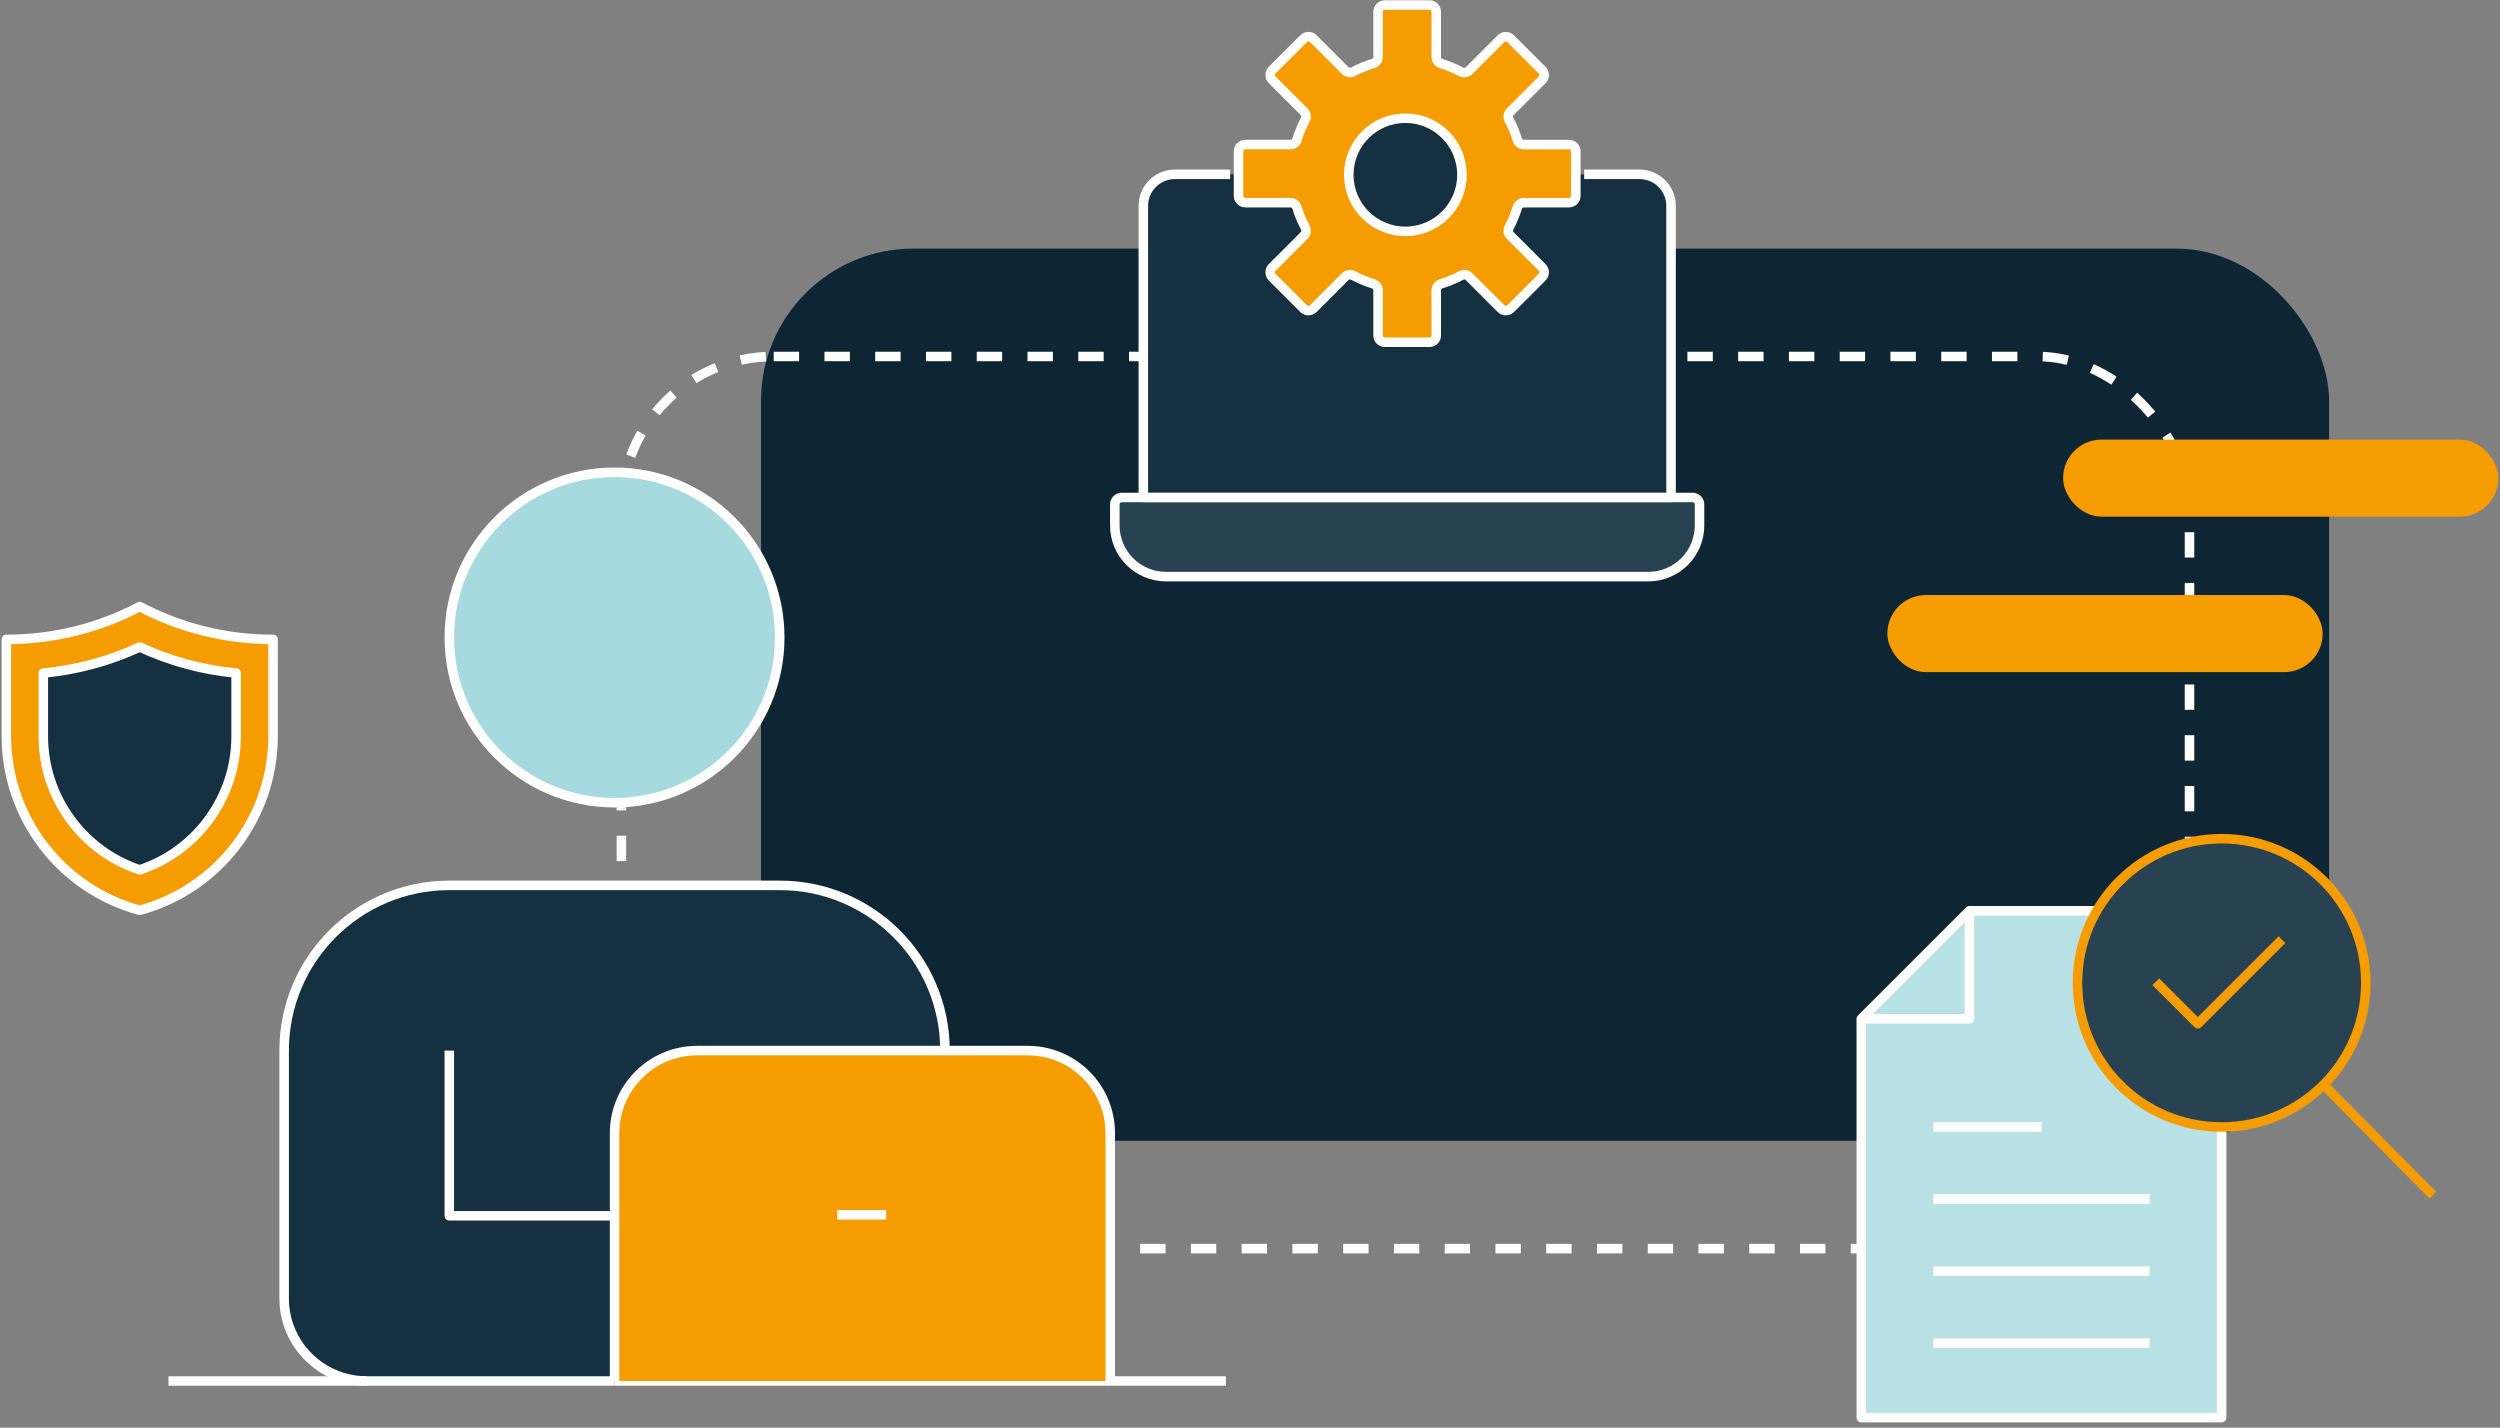
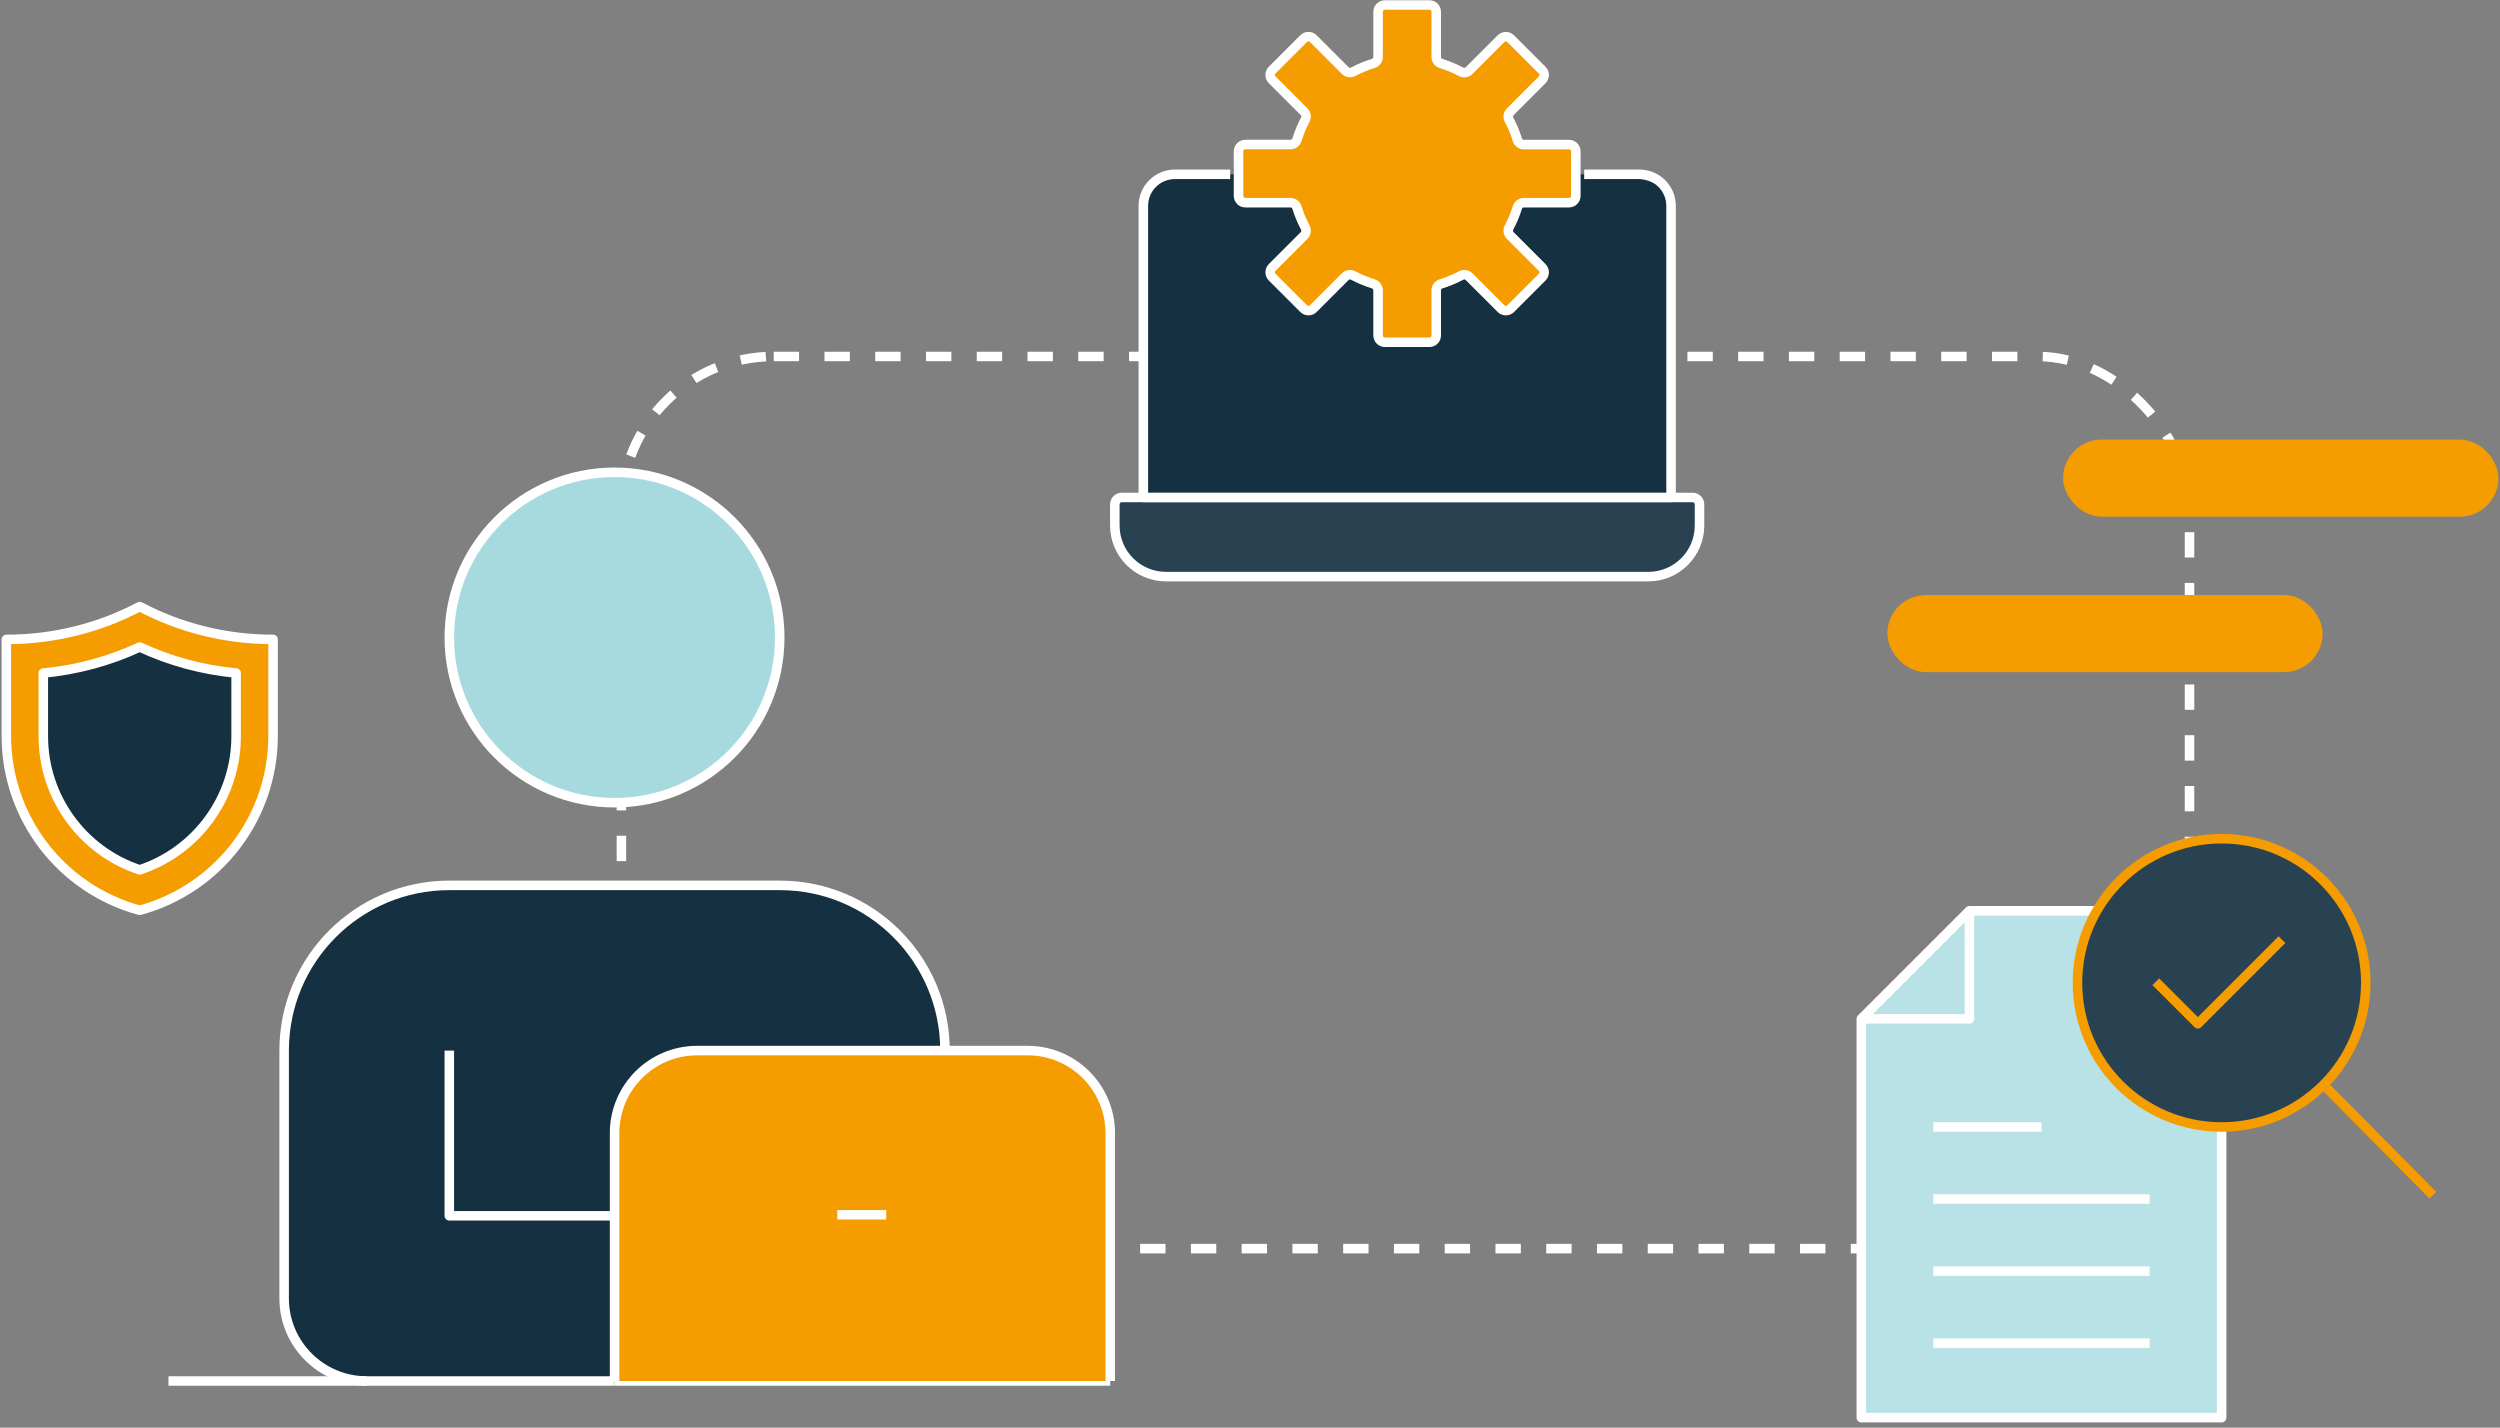
<svg xmlns="http://www.w3.org/2000/svg" width="394" height="225" viewBox="0 0 394 225" fill="none">
  <rect x="0" y="0" width="394" height="225" fill="#808080" stroke="none" />
  <path d="M22.018 143.465C34.422 140.094 43.037 128.832 43.037 115.975V100.771C35.419 100.771 28.258 98.892 22.018 95.592C15.778 98.892 8.618 100.771 1 100.771V115.975C1 128.832 9.609 140.094 22.018 143.465Z" fill="#F59C00" stroke="white" stroke-width="1.5" stroke-linejoin="round" />
  <path d="M6.826 106.074V116.067C6.826 125.634 13.018 134.118 22.019 137.09C31.021 134.118 37.212 125.634 37.212 116.067V106.074C31.936 105.579 26.779 104.19 22.019 101.967C17.26 104.185 12.097 105.579 6.826 106.074Z" fill="#143041" stroke="white" stroke-width="1.5" stroke-linejoin="round" />
-   <rect x="119.936" y="39.179" width="247.13" height="140.609" rx="24" fill="#0E2634" />
  <rect x="97.936" y="56.179" width="247.13" height="140.609" rx="24" stroke="white" stroke-width="1.5" stroke-dasharray="4 4" />
  <path d="M70.812 100.469C70.812 86.088 82.475 74.433 96.849 74.433C111.223 74.433 122.886 86.088 122.886 100.469C122.886 114.851 111.231 126.506 96.849 126.506C82.467 126.506 70.812 114.851 70.812 100.469Z" fill="#A7DADF" stroke="white" stroke-width="1.5" stroke-linejoin="round" />
  <path d="M96.847 217.646H57.796C50.605 217.646 44.781 211.815 44.781 204.624V165.573C44.781 151.191 56.436 139.536 70.81 139.536H122.891C137.273 139.536 148.928 151.191 148.928 165.573" fill="#143041" />
  <path d="M96.847 217.646H57.796C50.605 217.646 44.781 211.815 44.781 204.624V165.573C44.781 151.191 56.436 139.536 70.81 139.536H122.891C137.273 139.536 148.928 151.191 148.928 165.573" stroke="white" stroke-width="1.5" stroke-linejoin="round" />
  <path d="M96.857 217.646H174.967" stroke="white" stroke-width="1.5" stroke-linejoin="round" />
  <path d="M70.812 165.573V191.609H96.849" stroke="white" stroke-width="1.5" stroke-linejoin="round" />
  <path d="M26.551 217.646H57.798" stroke="white" stroke-width="1.5" stroke-linejoin="round" />
-   <path d="M174.965 217.646H193.198" stroke="white" stroke-width="1.5" stroke-linejoin="round" />
  <path d="M96.857 217.646V178.587C96.857 171.396 102.681 165.573 109.872 165.573H161.953C169.144 165.573 174.975 171.396 174.975 178.587V217.646" fill="#F59C00" />
  <path d="M96.857 217.646V178.587C96.857 171.396 102.681 165.573 109.872 165.573H161.953C169.144 165.573 174.975 171.396 174.975 178.587V217.646" stroke="white" stroke-width="1.5" stroke-linejoin="round" />
  <path d="M131.953 191.452H139.663" stroke="white" stroke-width="1.5" stroke-linejoin="round" />
  <path d="M330.453 143.539H310.376L293.342 160.573V223.421H350.132V177.611" fill="white" />
  <path d="M330.453 143.539H310.376L293.342 160.573V223.421H350.132V177.611" fill="#A7DADF" fill-opacity="0.8" />
  <path d="M330.453 143.539H310.376L293.342 160.573V223.421H350.132V177.611" stroke="white" stroke-width="1.5" stroke-linejoin="round" />
  <path d="M366.193 170.958L383.411 188.365" stroke="#F59C00" stroke-width="1.5" stroke-linejoin="round" />
  <path d="M293.342 160.573H310.38V143.539" stroke="white" stroke-width="1.5" stroke-linejoin="round" />
  <path d="M304.701 211.684H338.774" stroke="white" stroke-width="1.5" stroke-linejoin="round" />
  <path d="M304.701 200.33H338.774" stroke="white" stroke-width="1.5" stroke-linejoin="round" />
  <path d="M304.701 188.971H338.774" stroke="white" stroke-width="1.5" stroke-linejoin="round" />
  <path d="M304.701 177.611H321.74" stroke="white" stroke-width="1.5" stroke-linejoin="round" />
  <path d="M372.846 154.898C372.846 167.445 362.675 177.616 350.128 177.616C337.582 177.616 327.41 167.445 327.41 154.898C327.41 142.352 337.587 132.18 350.133 132.18C362.679 132.18 372.851 142.352 372.851 154.898H372.846Z" fill="#294252" stroke="#F59C00" stroke-width="1.5" stroke-linejoin="round" />
  <path d="M339.75 154.724L346.382 161.35L359.639 148.091" stroke="#F59C00" stroke-width="1.5" stroke-linejoin="round" />
  <path d="M207.153 90.874H183.758C179.306 90.874 175.697 87.265 175.697 82.813V79.491C175.697 78.889 176.187 78.4 176.788 78.4H266.753C267.354 78.4 267.844 78.889 267.844 79.491V82.813C267.844 87.265 264.236 90.874 259.784 90.874H198.409" fill="#294252" />
  <path d="M207.153 90.874H183.758C179.306 90.874 175.697 87.265 175.697 82.813V79.491C175.697 78.889 176.187 78.4 176.788 78.4H266.753C267.354 78.4 267.844 78.889 267.844 79.491V82.813C267.844 87.265 264.236 90.874 259.784 90.874H198.409" stroke="white" stroke-width="1.5" stroke-linejoin="round" />
-   <path d="M249.668 27.472H258.383C261.128 27.472 263.359 29.698 263.359 32.448V78.395H180.189V32.448C180.189 29.698 182.416 27.472 185.165 27.472H193.881" fill="#143041" />
+   <path d="M249.668 27.472C261.128 27.472 263.359 29.698 263.359 32.448V78.395H180.189V32.448C180.189 29.698 182.416 27.472 185.165 27.472H193.881" fill="#143041" />
  <path d="M249.668 27.472H258.383C261.128 27.472 263.359 29.698 263.359 32.448V78.395H180.189V32.448C180.189 29.698 182.416 27.472 185.165 27.472H193.881" stroke="white" stroke-width="1.5" stroke-linejoin="round" />
  <path d="M248.351 30.876V23.863C248.351 23.267 247.866 22.787 247.274 22.787H240.164C239.694 22.787 239.276 22.476 239.136 22.025C238.796 20.929 238.36 19.872 237.826 18.878C237.608 18.461 237.681 17.947 238.016 17.612L243.045 12.583C243.462 12.161 243.462 11.482 243.045 11.06L238.083 6.098C237.661 5.676 236.982 5.676 236.561 6.098L231.531 11.128C231.197 11.462 230.683 11.535 230.265 11.317C229.266 10.788 228.214 10.347 227.113 10.007C226.662 9.867 226.352 9.455 226.352 8.979V1.865C226.352 1.268 225.872 0.788 225.275 0.788H218.262C217.666 0.788 217.185 1.268 217.185 1.865V8.97C217.185 9.445 216.875 9.857 216.424 9.998C215.323 10.337 214.271 10.774 213.272 11.307C212.855 11.53 212.34 11.457 212.006 11.118L206.977 6.089C206.555 5.667 205.876 5.667 205.454 6.089L200.492 11.05C200.075 11.472 200.075 12.151 200.492 12.573L205.522 17.602C205.856 17.937 205.934 18.451 205.711 18.868C205.177 19.867 204.741 20.919 204.401 22.016C204.261 22.467 203.848 22.777 203.373 22.777H196.268C195.672 22.777 195.191 23.257 195.191 23.854V30.867C195.191 31.463 195.672 31.943 196.268 31.943H203.373C203.848 31.943 204.261 32.254 204.401 32.705C204.741 33.801 205.177 34.858 205.711 35.852C205.934 36.269 205.856 36.783 205.522 37.123L200.492 42.152C200.075 42.574 200.075 43.253 200.492 43.675L205.454 48.636C205.876 49.058 206.555 49.058 206.977 48.636L212.006 43.607C212.34 43.272 212.855 43.2 213.272 43.423C214.271 43.951 215.323 44.393 216.424 44.732C216.875 44.873 217.185 45.285 217.185 45.76V52.865C217.185 53.462 217.666 53.942 218.262 53.942H225.275C225.872 53.942 226.352 53.462 226.352 52.865V45.76C226.352 45.285 226.662 44.873 227.113 44.732C228.214 44.393 229.266 43.956 230.265 43.423C230.683 43.2 231.197 43.272 231.531 43.607L236.561 48.636C236.982 49.058 237.661 49.058 238.083 48.636L243.045 43.675C243.462 43.253 243.462 42.574 243.045 42.152L238.016 37.123C237.681 36.788 237.608 36.274 237.826 35.852C238.36 34.853 238.796 33.801 239.136 32.705C239.276 32.254 239.694 31.943 240.164 31.943H247.274C247.866 31.943 248.351 31.463 248.351 30.867V30.876Z" fill="#F59C00" stroke="white" stroke-width="1.5" stroke-linejoin="round" />
-   <path d="M221.484 36.465C226.411 36.465 230.403 32.469 230.403 27.546C230.403 22.622 226.411 18.627 221.484 18.627C216.556 18.627 212.564 22.618 212.564 27.546C212.564 32.474 216.556 36.465 221.484 36.465Z" fill="#143041" stroke="white" stroke-width="1.5" stroke-linejoin="round" />
  <rect x="298.195" y="94.527" width="67.109" height="10.652" rx="5.326" fill="#F59C00" stroke="#F59C00" stroke-width="1.5" />
  <rect x="325.891" y="70.027" width="67.109" height="10.652" rx="5.326" fill="#F59C00" stroke="#F59C00" stroke-width="1.5" />
</svg>